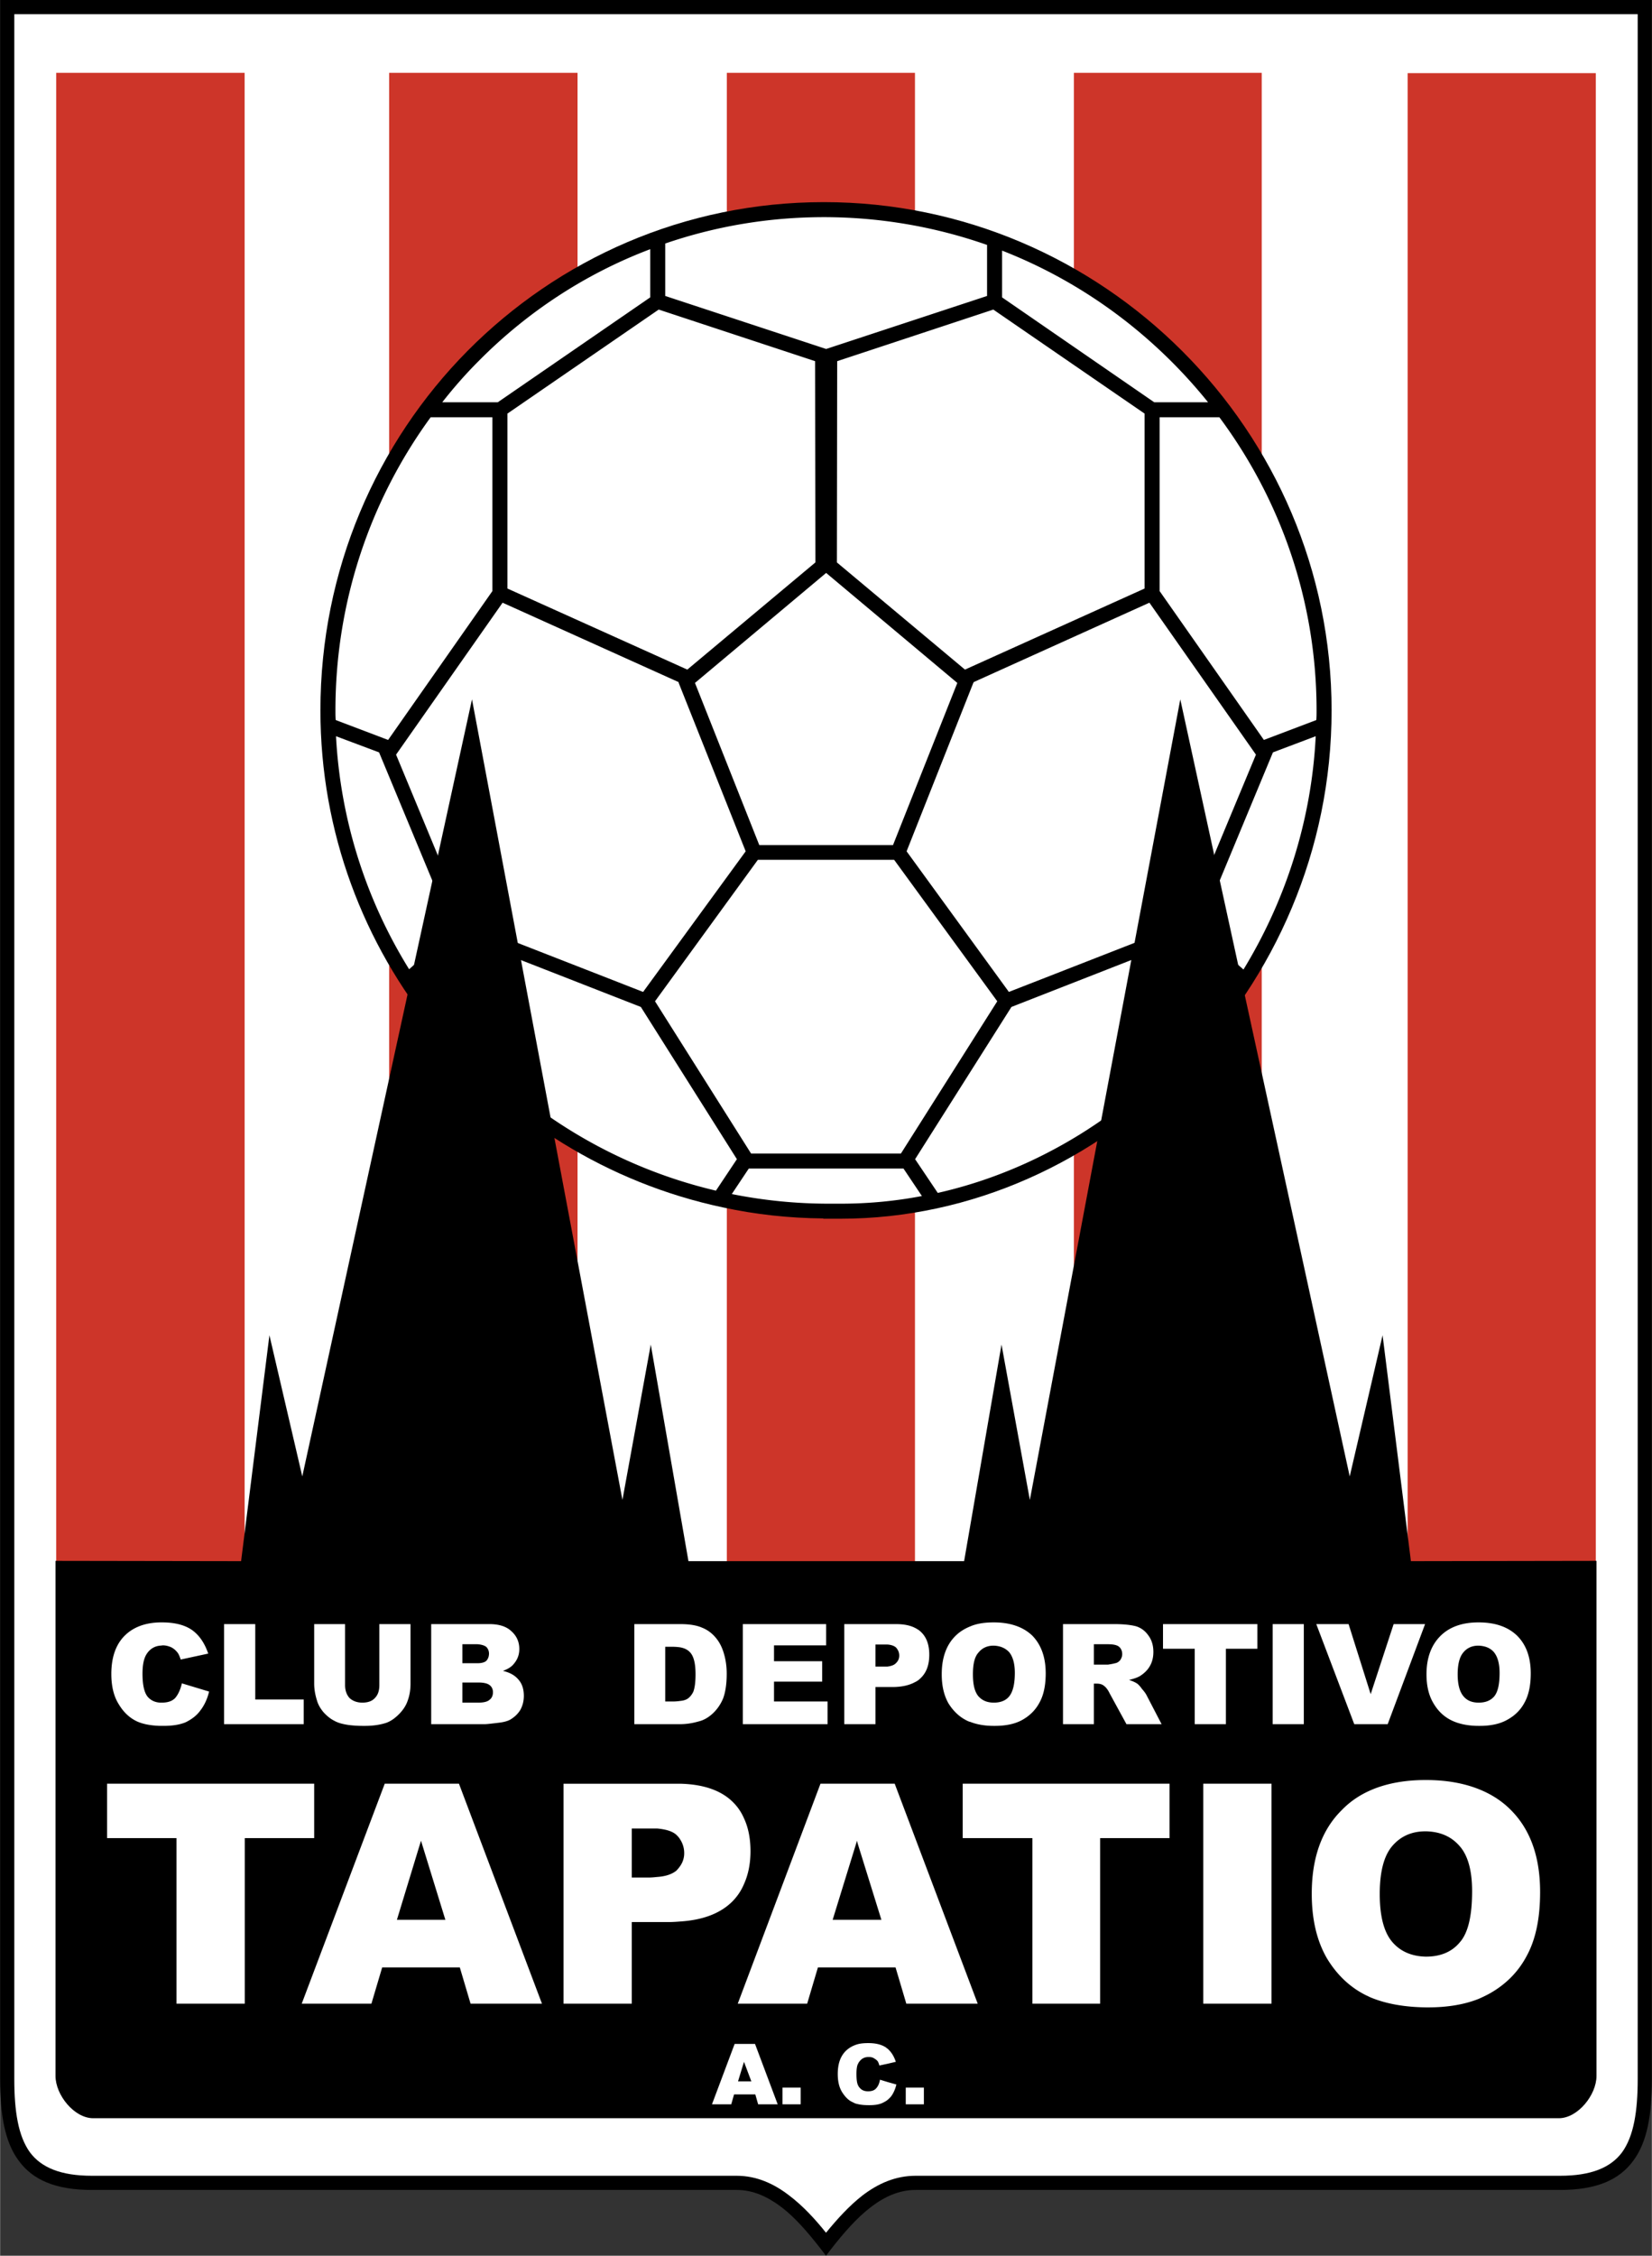
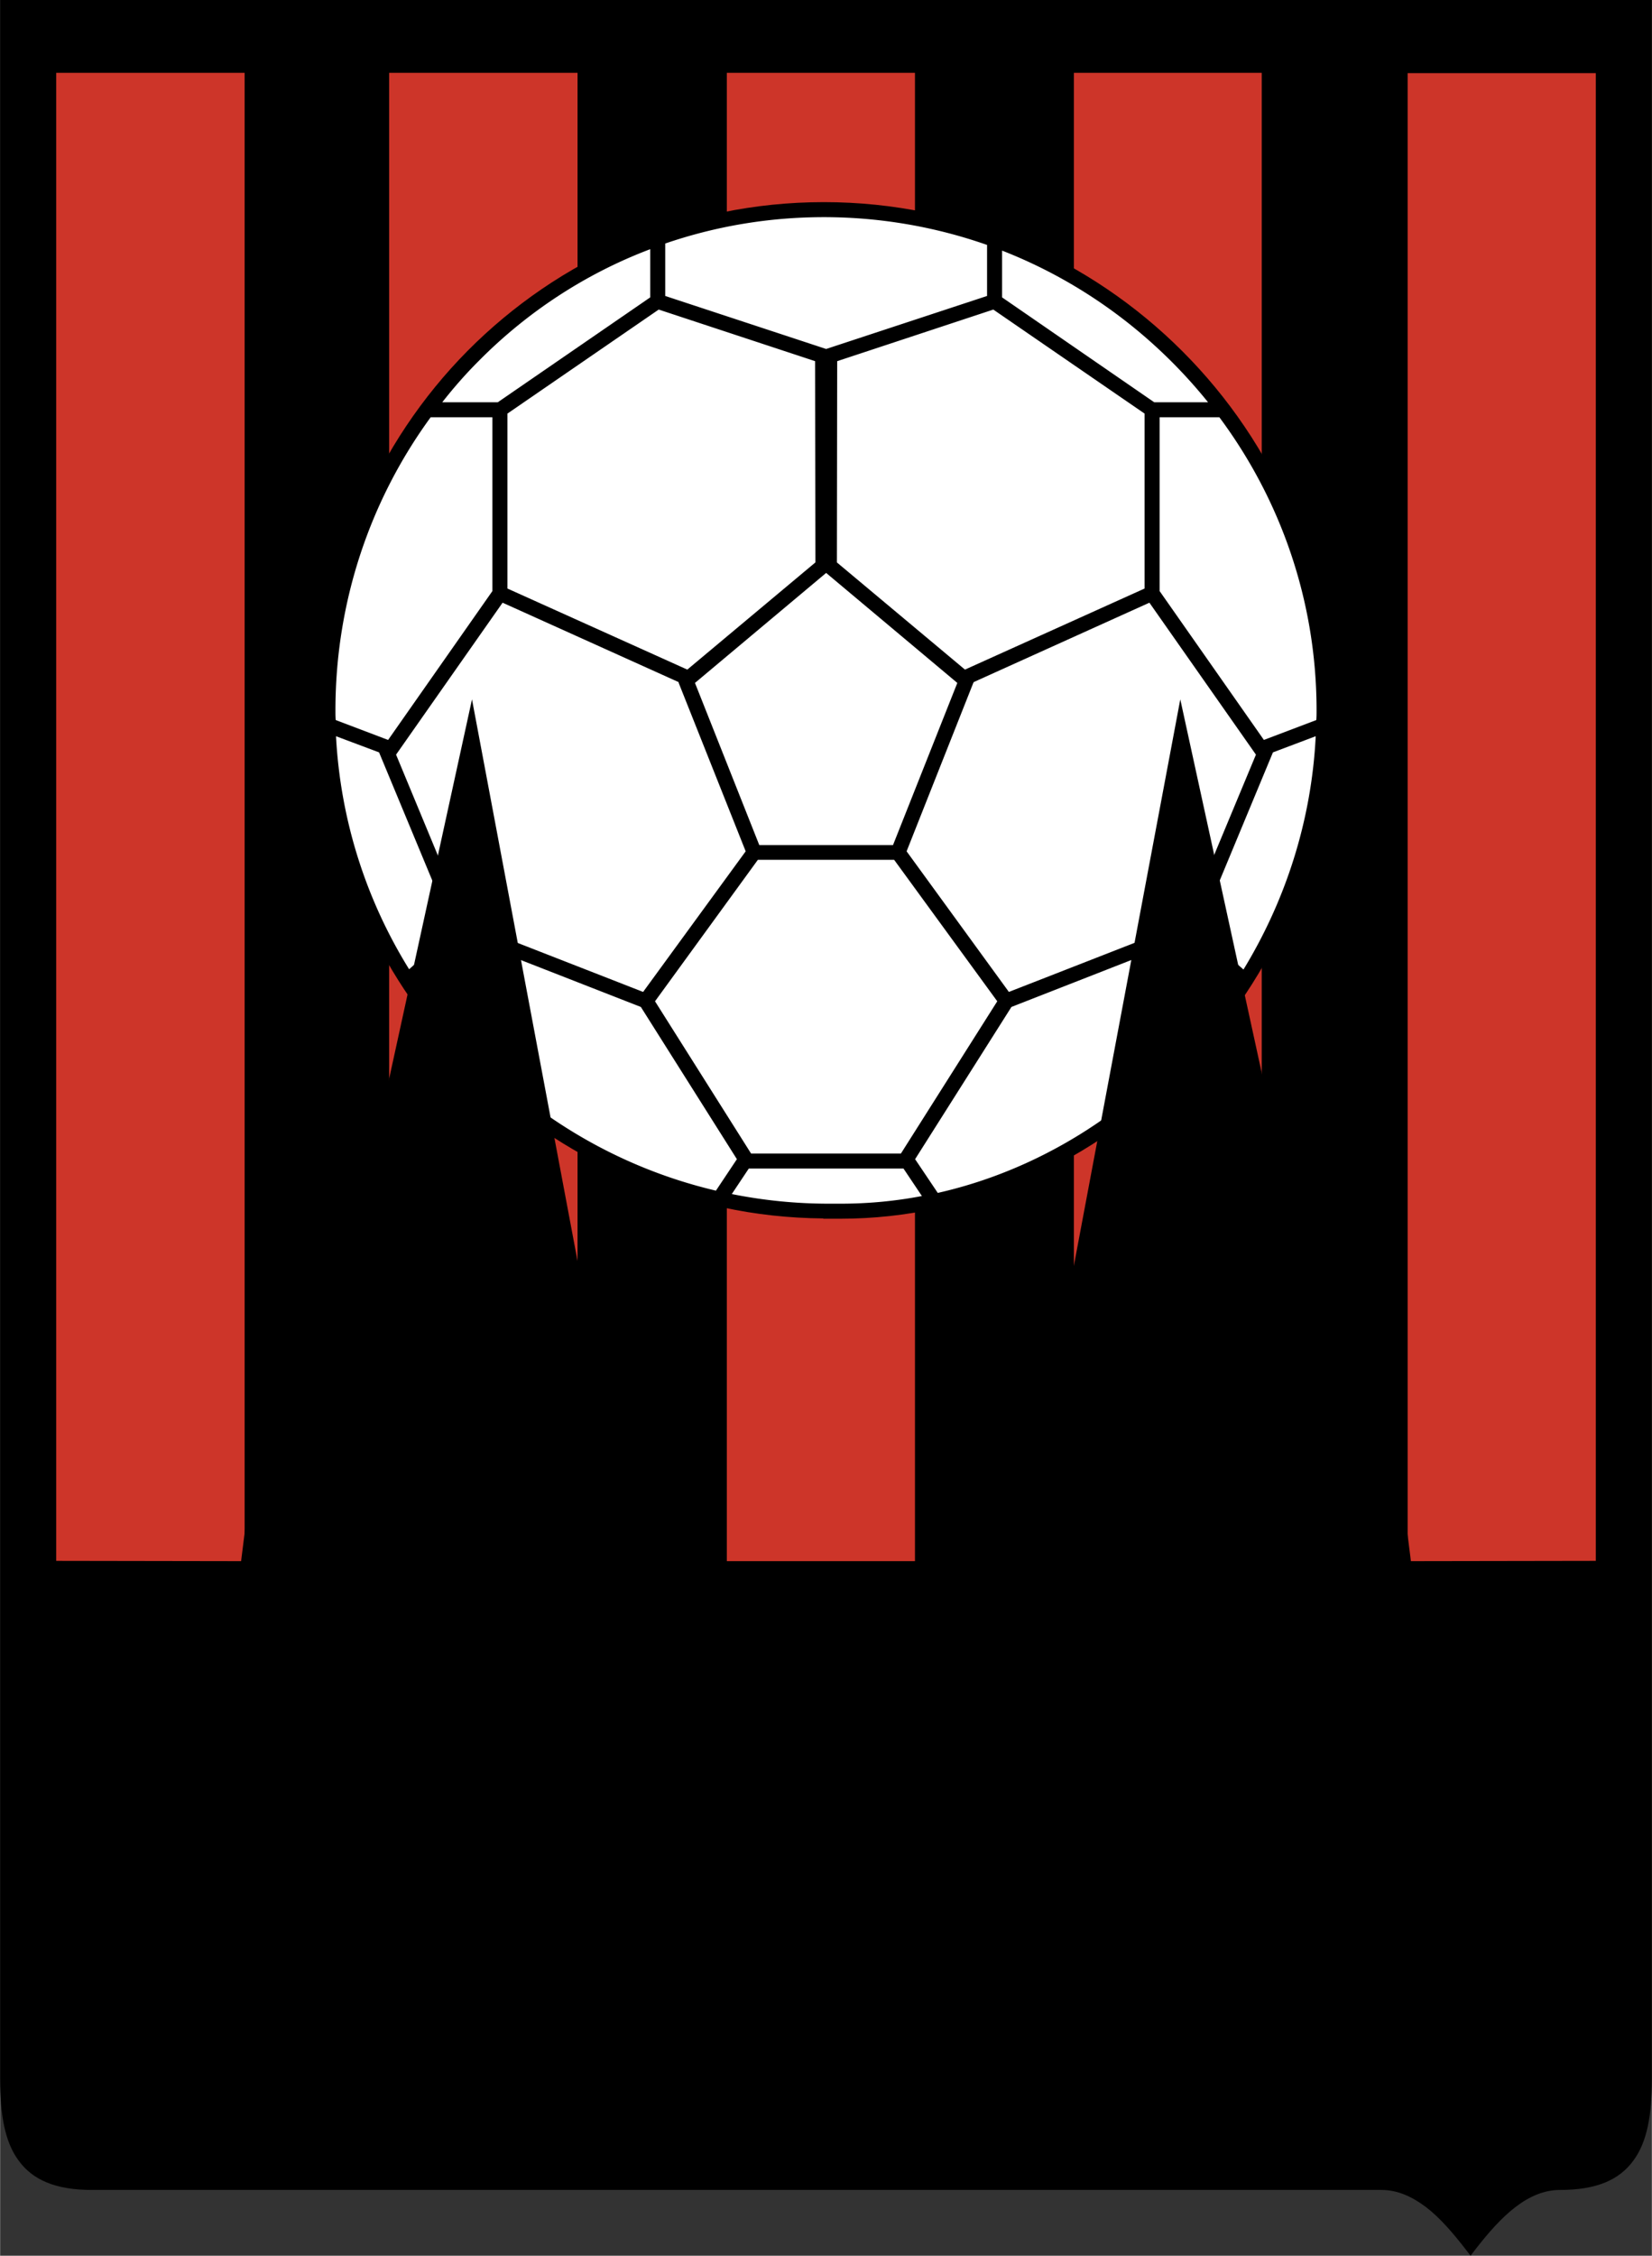
<svg xmlns="http://www.w3.org/2000/svg" width="1832" height="2500" viewBox="0 0 461.736 630.194">
  <rect x="0" y="0" width="461.736" height="630.194" fill="#333333" stroke="none" />
-   <path d="M0 0h461.736v580.852c0 9.822-1.268 17.504-5.146 22.73-3.961 5.466-10.377 8.237-20.514 8.237H255.895c-4.594 0-8.711 1.901-12.434 4.753-3.959 3.01-7.602 7.207-11.01 11.562l-1.583 2.06-1.584-2.06c-3.405-4.355-6.97-8.553-10.93-11.562-3.802-2.852-7.841-4.753-12.435-4.753H25.661c-10.137 0-16.552-2.771-20.512-8.237C1.268 598.355 0 590.674 0 580.852V0z" />
-   <path d="M3.961 3.96v576.891c0 9.03 1.108 15.92 4.355 20.435 3.168 4.277 8.632 6.574 17.344 6.574h180.26c5.544 0 10.454 2.217 14.812 5.622 3.643 2.772 7.048 6.415 10.137 10.297 3.168-3.882 6.495-7.524 10.137-10.375 4.436-3.406 9.346-5.544 14.889-5.544h180.182c8.711 0 14.176-2.297 17.344-6.574 3.248-4.515 4.355-11.404 4.355-20.435V3.96H3.961z" fill="#fff" />
+   <path d="M0 0h461.736v580.852c0 9.822-1.268 17.504-5.146 22.73-3.961 5.466-10.377 8.237-20.514 8.237c-4.594 0-8.711 1.901-12.434 4.753-3.959 3.01-7.602 7.207-11.01 11.562l-1.583 2.06-1.584-2.06c-3.405-4.355-6.97-8.553-10.93-11.562-3.802-2.852-7.841-4.753-12.435-4.753H25.661c-10.137 0-16.552-2.771-20.512-8.237C1.268 598.355 0 590.674 0 580.852V0z" />
  <path fill="#cd3529" d="M15.682 438.768V20.354H68.35v418.414H15.682zM108.743 438.768V20.354h52.668v418.414h-52.668zM203.148 438.768V20.354h52.588v418.414h-52.588zM300.168 438.768V20.354h52.51v418.414h-52.51zM393.465 438.847V20.434h52.59v418.413h-52.59z" />
  <path d="M234.789 340.48h-4.673v-.079c-9.583-.08-19.008-1.109-28.116-3.089v.08-.08C137.848 323.69 89.536 266.508 89.536 198.476c0-39.205 15.682-74.766 41.184-100.505 25.423-25.582 60.509-41.502 99.555-41.502 78.09 0 141.926 63.836 141.926 142.007 0 78.17-63.836 142.005-137.254 142.005h-.158v-.001z" />
  <path fill="#fff" d="M331.254 258.351l19.801-47.521-29.78-42.451-49.103 22.177-.16.316-18.612 46.965 28.592 39.285 49.104-19.168.158.397zM233.996 100.901l-.078 55.678v.554l35.797 29.938 50.215-22.651v-48.868l-42.293-29.066-43.641 14.415zM212.217 236.095H249.6l17.978-45.302-36.669-30.73-36.67 30.73 17.978 45.302zM209.92 322.264h41.896l26.928-42.529-28.828-39.522h-38.094l-28.751 39.522 26.849 42.529zM110.683 210.83l19.72 47.521.238-.397 49.104 19.168 28.671-39.285-18.691-46.965-.08-.316-49.183-22.177-29.779 42.451zM184.101 86.486l-42.292 29.066v48.868l50.291 22.651 35.799-29.938v-.554l-.08-55.678-43.718-14.415zM116.623 274.349c19.087 28.829 48.788 50.134 83.477 58.291l5.86-8.791-26.848-42.53-48.867-19.087-13.622 12.117zM93.892 205.683c1.268 23.76 8.554 45.936 20.435 65.102l12.275-10.85-20.671-49.738-12.039-4.514zM120.345 116.583c-16.711 22.889-26.611 51.243-26.611 81.893 0 .871 0 1.821.08 2.692l14.414 5.466.238.079 29.146-41.58v-48.549h-17.267v-.001zM181.725 69.617c-18.216 6.891-34.531 17.662-47.996 31.285-3.643 3.643-6.969 7.444-10.137 11.483h15.523l42.61-29.304V69.617zM275.893 68.429a137.91 137.91 0 0 0-45.618-7.761c-15.603 0-30.492 2.613-44.352 7.366v14.651l44.985 14.81 44.984-14.81V68.429h.001zM337.67 112.385c-15.129-18.771-34.85-33.502-57.58-42.372v13.068l42.531 29.304h15.049zM367.924 201.167c.078-.871.078-1.821.078-2.692 0-30.65-10.137-59.004-27.164-81.893h-16.711v48.549l29.145 41.58.238-.079 14.414-5.465zM347.57 270.864c11.643-19.087 19.008-41.343 20.195-65.182l-11.959 4.514-20.672 49.738 12.436 10.93zM262.113 333.273c33.977-7.683 63.834-29.305 83.158-58.846l-13.779-12.196-48.787 19.087-26.928 42.53 6.336 9.425zM231.543 336.282h3.404c7.682 0 15.285-.712 22.73-2.138l-5.148-7.683h-43.243l-4.752 7.129a137.565 137.565 0 0 0 27.009 2.692z" />
  <path d="M394.377 436.154l-7.92-63.123-9.188 39.442-47.361-217.087-42.055 223.661-7.922-43.401-10.455 60.509h-77.059l-10.534-60.509-7.92 43.401-42.056-223.661-47.44 217.087-9.188-39.442-7.919 63.123-51.877-.083v143.91c0 5.307 5.227 11.801 10.534 11.801h409.701c5.307 0 10.533-6.494 10.533-11.801v-143.91l-51.874.083z" />
-   <path fill="#fff" d="M376.953 453.736l6.176 19.563 6.416-19.563h8.791l-10.453 27.958h-9.346l-10.613-27.958h9.029zM207.623 453.736h23.285v5.941h-14.573v4.435h13.464v5.702h-13.464v5.544h14.97v6.336h-23.682v-27.958zM87.793 453.736h8.633v17.027c0 1.585.476 2.772 1.268 3.644.871.793 2.059 1.268 3.564 1.268 1.504 0 2.693-.396 3.485-1.268.871-.871 1.267-2.059 1.267-3.644v-17.027h8.712v16.632c0 1.663-.237 3.248-.792 4.753-.475 1.426-1.347 2.691-2.455 3.801-1.109 1.109-2.218 1.901-3.485 2.376-1.663.554-3.643.872-6.02.872h-.712a32.48 32.48 0 0 1-3.801-.238c-1.584-.237-2.931-.555-4.039-1.188-1.11-.554-2.06-1.346-3.01-2.376-.872-1.029-1.505-2.138-1.822-3.246-.554-1.742-.792-3.327-.792-4.753v-16.633h-.001zM62.608 453.736h8.712v21.068h13.543v6.89H62.608v-27.958zM34.809 456.983c2.377-2.376 5.702-3.644 9.9-3.722h.555c3.563 0 6.335.712 8.395 2.139 1.979 1.425 3.484 3.563 4.514 6.573l-7.682 1.663c-.317-.871-.554-1.505-.871-1.9a5.357 5.357 0 0 0-1.742-1.505c-.713-.317-1.505-.555-2.376-.555-.237 0-.476.078-.792.078-1.585.159-2.852.951-3.723 2.297-.792 1.188-1.187 3.01-1.187 5.545 0 3.089.475 5.228 1.426 6.416.871 1.028 2.059 1.583 3.484 1.662h.475c1.664 0 2.931-.396 3.802-1.347.792-.949 1.425-2.297 1.822-4.039l7.603 2.297c-.476 2.061-1.346 3.881-2.456 5.307-1.029 1.427-2.455 2.455-4.039 3.247-1.663.712-3.722 1.03-6.256 1.03h-.95c-2.613-.079-4.752-.476-6.495-1.268-1.979-.95-3.643-2.456-4.99-4.673-1.425-2.217-2.138-5.068-2.138-8.553-.002-4.671 1.266-8.236 3.721-10.692zM68.389 513.533v46.252H49.303v-46.252H29.899v-15.207h57.894v15.207H68.389zM223.78 587.901h-5.069v-4.672h5.069v4.672zM249.123 585.604a7.217 7.217 0 0 1-1.109 1.108c-.395.318-.869.555-1.346.793-1.029.475-2.219.634-3.723.634-1.268 0-2.295-.08-3.246-.318a3.45 3.45 0 0 1-1.268-.475c-1.188-.475-2.139-1.426-3.01-2.771-.871-1.347-1.268-3.09-1.268-5.147 0-2.772.713-4.911 2.217-6.415.873-.873 1.982-1.507 3.328-1.901.871-.237 1.9-.317 3.008-.317 2.061 0 3.725.396 4.992 1.268.078.078.156.158.314.237 1.031.871 1.822 2.06 2.377 3.723l-2.377.555-2.217.476c-.158-.555-.316-.951-.475-1.188-.318-.396-.713-.634-1.109-.872-.396-.236-.871-.316-1.426-.316-1.188 0-2.059.476-2.691 1.426-.16.158-.238.476-.396.712-.238.714-.316 1.507-.316 2.615 0 1.188.078 2.138.316 2.851.158.396.316.714.555.95.553.713 1.346 1.03 2.375 1.03.951 0 1.742-.238 2.217-.792.557-.555.951-1.427 1.111-2.456l2.057.634 2.535.714c-.316 1.263-.792 2.372-1.425 3.242zM258.232 587.901h-5.07v-4.672h5.07v4.672zM326.898 513.533h-19.404v46.252h-18.93v-46.252h-19.482v-15.207h57.816v15.207zM325.076 460.628v-6.892h26.373v6.892h-8.789v21.066h-8.713v-21.066h-8.871zM355.41 559.785h-19.088v-61.459h19.088v61.459zM364.438 481.694h-8.711v-27.958h8.711v27.958zM177.29 453.736h12.83c2.535 0 4.595.317 6.178 1.03 1.584.634 2.852 1.663 3.881 2.931 1.03 1.267 1.742 2.771 2.218 4.514.475 1.663.713 3.484.713 5.386 0 3.01-.396 5.307-1.03 6.97-.712 1.663-1.663 3.01-2.851 4.119-1.188 1.108-2.534 1.9-3.881 2.217-1.9.555-3.643.792-5.227.792h-12.83v-27.959h-.001zm12.83 21.464c.793-.079 1.347-.238 1.822-.476.713-.396 1.347-1.108 1.822-2.06.396-1.029.634-2.613.634-4.91 0-2.931-.476-4.989-1.505-6.099-.633-.713-1.504-1.188-2.772-1.425a14.425 14.425 0 0 0-2.059-.158h-2.139v15.285h2.139a14.45 14.45 0 0 0 2.058-.157zM253.32 559.785l-3.01-10.137h-21.699l-3.009 10.137h-19.404l23.126-61.459h20.75l23.205 61.459H253.32zm-13.779-45.539l-6.812 22.097h13.623l-6.652-21.385-.159-.712zM235.977 453.736h14.414c2.139 0 3.881.317 5.307 1.03.633.315 1.268.712 1.742 1.188 1.584 1.504 2.297 3.643 2.297 6.335 0 2.852-.791 5.068-2.535 6.653a5.076 5.076 0 0 1-1.504 1.03c-1.584.87-3.723 1.346-6.256 1.346h-4.752v10.375h-8.713v-27.957zm12.037 11.88c1.031-.158 1.822-.396 2.297-.87.635-.556 1.031-1.268 1.031-2.218 0-.872-.318-1.585-.871-2.219-.475-.475-1.348-.791-2.457-.87h-3.324v6.177h3.324zM187.031 536.977h-10.455v22.809H157.49v-61.459h32.63c6.416.159 11.247 1.822 14.494 4.91a14.32 14.32 0 0 1 3.326 4.753c1.188 2.533 1.821 5.623 1.821 9.188 0 3.484-.633 6.572-1.821 9.187a15.155 15.155 0 0 1-3.802 5.385c-3.247 2.931-7.841 4.673-14.019 5.069-.95.078-2.058.158-3.088.158zm2.218-24.158c-1.03-1.108-2.931-1.742-5.623-1.979h-7.049v13.701h4.673c.871 0 1.663-.079 2.376-.158 2.455-.158 4.198-.792 5.386-1.743.396-.395.792-.87 1.108-1.346a6.135 6.135 0 0 0 1.109-3.563 6.91 6.91 0 0 0-1.109-3.803 5.396 5.396 0 0 0-.871-1.109zM131.512 559.785l-3.01-10.137h-21.701l-3.01 10.137H84.309l23.206-61.459h20.75l23.206 61.459h-19.959zm-13.86-45.539l-6.732 22.097h13.543l-6.811-22.097zM211.9 587.901l-.792-2.771h-5.94l-.792 2.771h-5.385l6.336-16.87h5.702l6.336 16.87H211.9zm-3.96-11.88l-1.663 5.464h3.722l-2.059-5.464zM120.503 453.736h16.236c2.693 0 4.751.634 6.178 1.979 1.504 1.348 2.217 3.011 2.217 4.99 0 1.664-.554 3.01-1.584 4.198-.633.791-1.663 1.425-3.009 1.9 2.059.475 3.484 1.347 4.434 2.535.951 1.108 1.426 2.612 1.426 4.434 0 1.427-.316 2.693-.95 3.882-.713 1.188-1.663 2.059-2.852 2.772-.713.396-1.822.712-3.248.87-1.979.238-3.247.396-3.88.396h-14.969v-27.956h.001zm12.91 10.931c1.188 0 1.98-.239 2.456-.634.475-.476.792-1.188.792-2.06a2.62 2.62 0 0 0-.792-1.9c-.555-.396-1.347-.634-2.456-.713h-4.197v5.307h4.197zm.237 11.008c1.505 0 2.535-.238 3.167-.792.634-.476.951-1.188.951-2.138 0-.793-.317-1.505-.951-1.981-.633-.475-1.663-.712-3.167-.712H129.215v5.623H133.65zM426.848 546.243c-2.375 4.593-5.939 8.157-10.453 10.691a36.994 36.994 0 0 1-3.09 1.505c-3.959 1.583-8.713 2.376-14.098 2.376h-.633c-6.1-.079-11.246-1.03-15.445-2.772-.395-.158-.791-.396-1.188-.554-4.514-2.219-8.236-5.703-11.088-10.455-2.771-4.83-4.197-10.771-4.197-17.979 0-9.979 2.773-17.819 8.395-23.363 2.297-2.376 4.99-4.198 8.078-5.544 4.357-1.901 9.506-2.852 15.367-2.852h.078c5.623 0 10.533.87 14.73 2.534 3.406 1.346 6.414 3.247 8.871 5.703 5.543 5.464 8.316 13.146 8.316 23.046.001 7.209-1.186 13.069-3.643 17.664zm-28.274-34.611h-.158c-3.803 0-6.891 1.347-9.266 4.118-2.297 2.693-3.486 7.129-3.486 13.385 0 6.258 1.189 10.692 3.486 13.385 2.295 2.693 5.463 4.039 9.424 4.118 4.117 0 7.285-1.346 9.504-4.039 2.295-2.613 3.406-7.364 3.406-14.256 0-5.781-1.189-10.058-3.564-12.672-2.297-2.613-5.385-3.96-9.346-4.039zM267.023 457.063c1.188-1.188 2.613-2.06 4.195-2.693 1.822-.792 4.041-1.108 6.496-1.108h.078c4.594 0 8.238 1.267 10.771 3.722 2.455 2.535 3.723 6.021 3.723 10.534 0 3.246-.555 5.94-1.662 7.999-1.109 2.139-2.693 3.723-4.754 4.911-2.057 1.188-4.672 1.742-7.838 1.742h-.24c-2.613 0-4.752-.396-6.574-1.108-.395-.08-.711-.238-1.027-.397-2.059-1.029-3.723-2.612-5.068-4.751-1.268-2.219-1.902-4.911-1.902-8.158 0-4.594 1.267-8.158 3.802-10.693zm10.77 18.612c1.822 0 3.326-.554 4.279-1.742 1.027-1.268 1.582-3.405 1.582-6.574 0-2.612-.555-4.514-1.582-5.781-1.111-1.188-2.535-1.742-4.279-1.822h-.078c-1.742 0-3.168.634-4.199 1.901-1.107 1.188-1.582 3.248-1.582 6.099 0 2.852.475 4.831 1.504 6.099 1.109 1.266 2.535 1.82 4.355 1.82zM297.119 453.736h14.334c2.693 0 4.752.237 6.18.634 1.424.476 2.533 1.346 3.404 2.613.871 1.188 1.346 2.693 1.346 4.515 0 1.506-.316 2.851-1.029 4.039-.635 1.109-1.584 1.98-2.691 2.693-.793.476-1.822.791-3.09 1.109 1.029.315 1.822.712 2.297 1.028.318.238.793.714 1.346 1.506.635.712 1.029 1.266 1.268 1.742l4.197 8.078h-9.82l-4.672-8.555c-.158-.315-.318-.634-.477-.87-.395-.634-.791-1.029-1.109-1.268-.553-.475-1.268-.634-2.057-.634h-.793v11.326h-8.633v-27.956h-.001zm12.592 11.326c.396-.079 1.109-.157 1.98-.395.555-.08 1.029-.396 1.426-.873.316-.475.555-1.028.555-1.662 0-.87-.316-1.584-.871-2.059-.555-.476-1.584-.713-3.09-.713h-3.959v5.701h3.643l.316.001zM402.613 457.063c2.533-2.535 6.098-3.802 10.613-3.802h.078c4.672 0 8.236 1.267 10.771 3.722 2.535 2.535 3.801 6.021 3.801 10.534 0 3.246-.555 5.94-1.662 7.999-1.109 2.139-2.693 3.723-4.832 4.911-2.059 1.188-4.672 1.742-7.76 1.742h-.318c-3.01 0-5.543-.555-7.523-1.506-2.139-1.029-3.801-2.612-5.068-4.751-1.348-2.219-1.98-4.911-1.98-8.158-.001-4.592 1.345-8.156 3.88-10.691zm10.692 18.612c1.9 0 3.328-.554 4.357-1.742 1.029-1.268 1.504-3.405 1.504-6.574 0-2.612-.555-4.514-1.584-5.781-1.029-1.188-2.455-1.742-4.277-1.822h-.078c-1.742 0-3.168.634-4.197 1.901-1.031 1.188-1.584 3.248-1.584 6.099 0 2.852.553 4.831 1.584 6.099 1.029 1.266 2.454 1.82 4.275 1.82z" />
</svg>